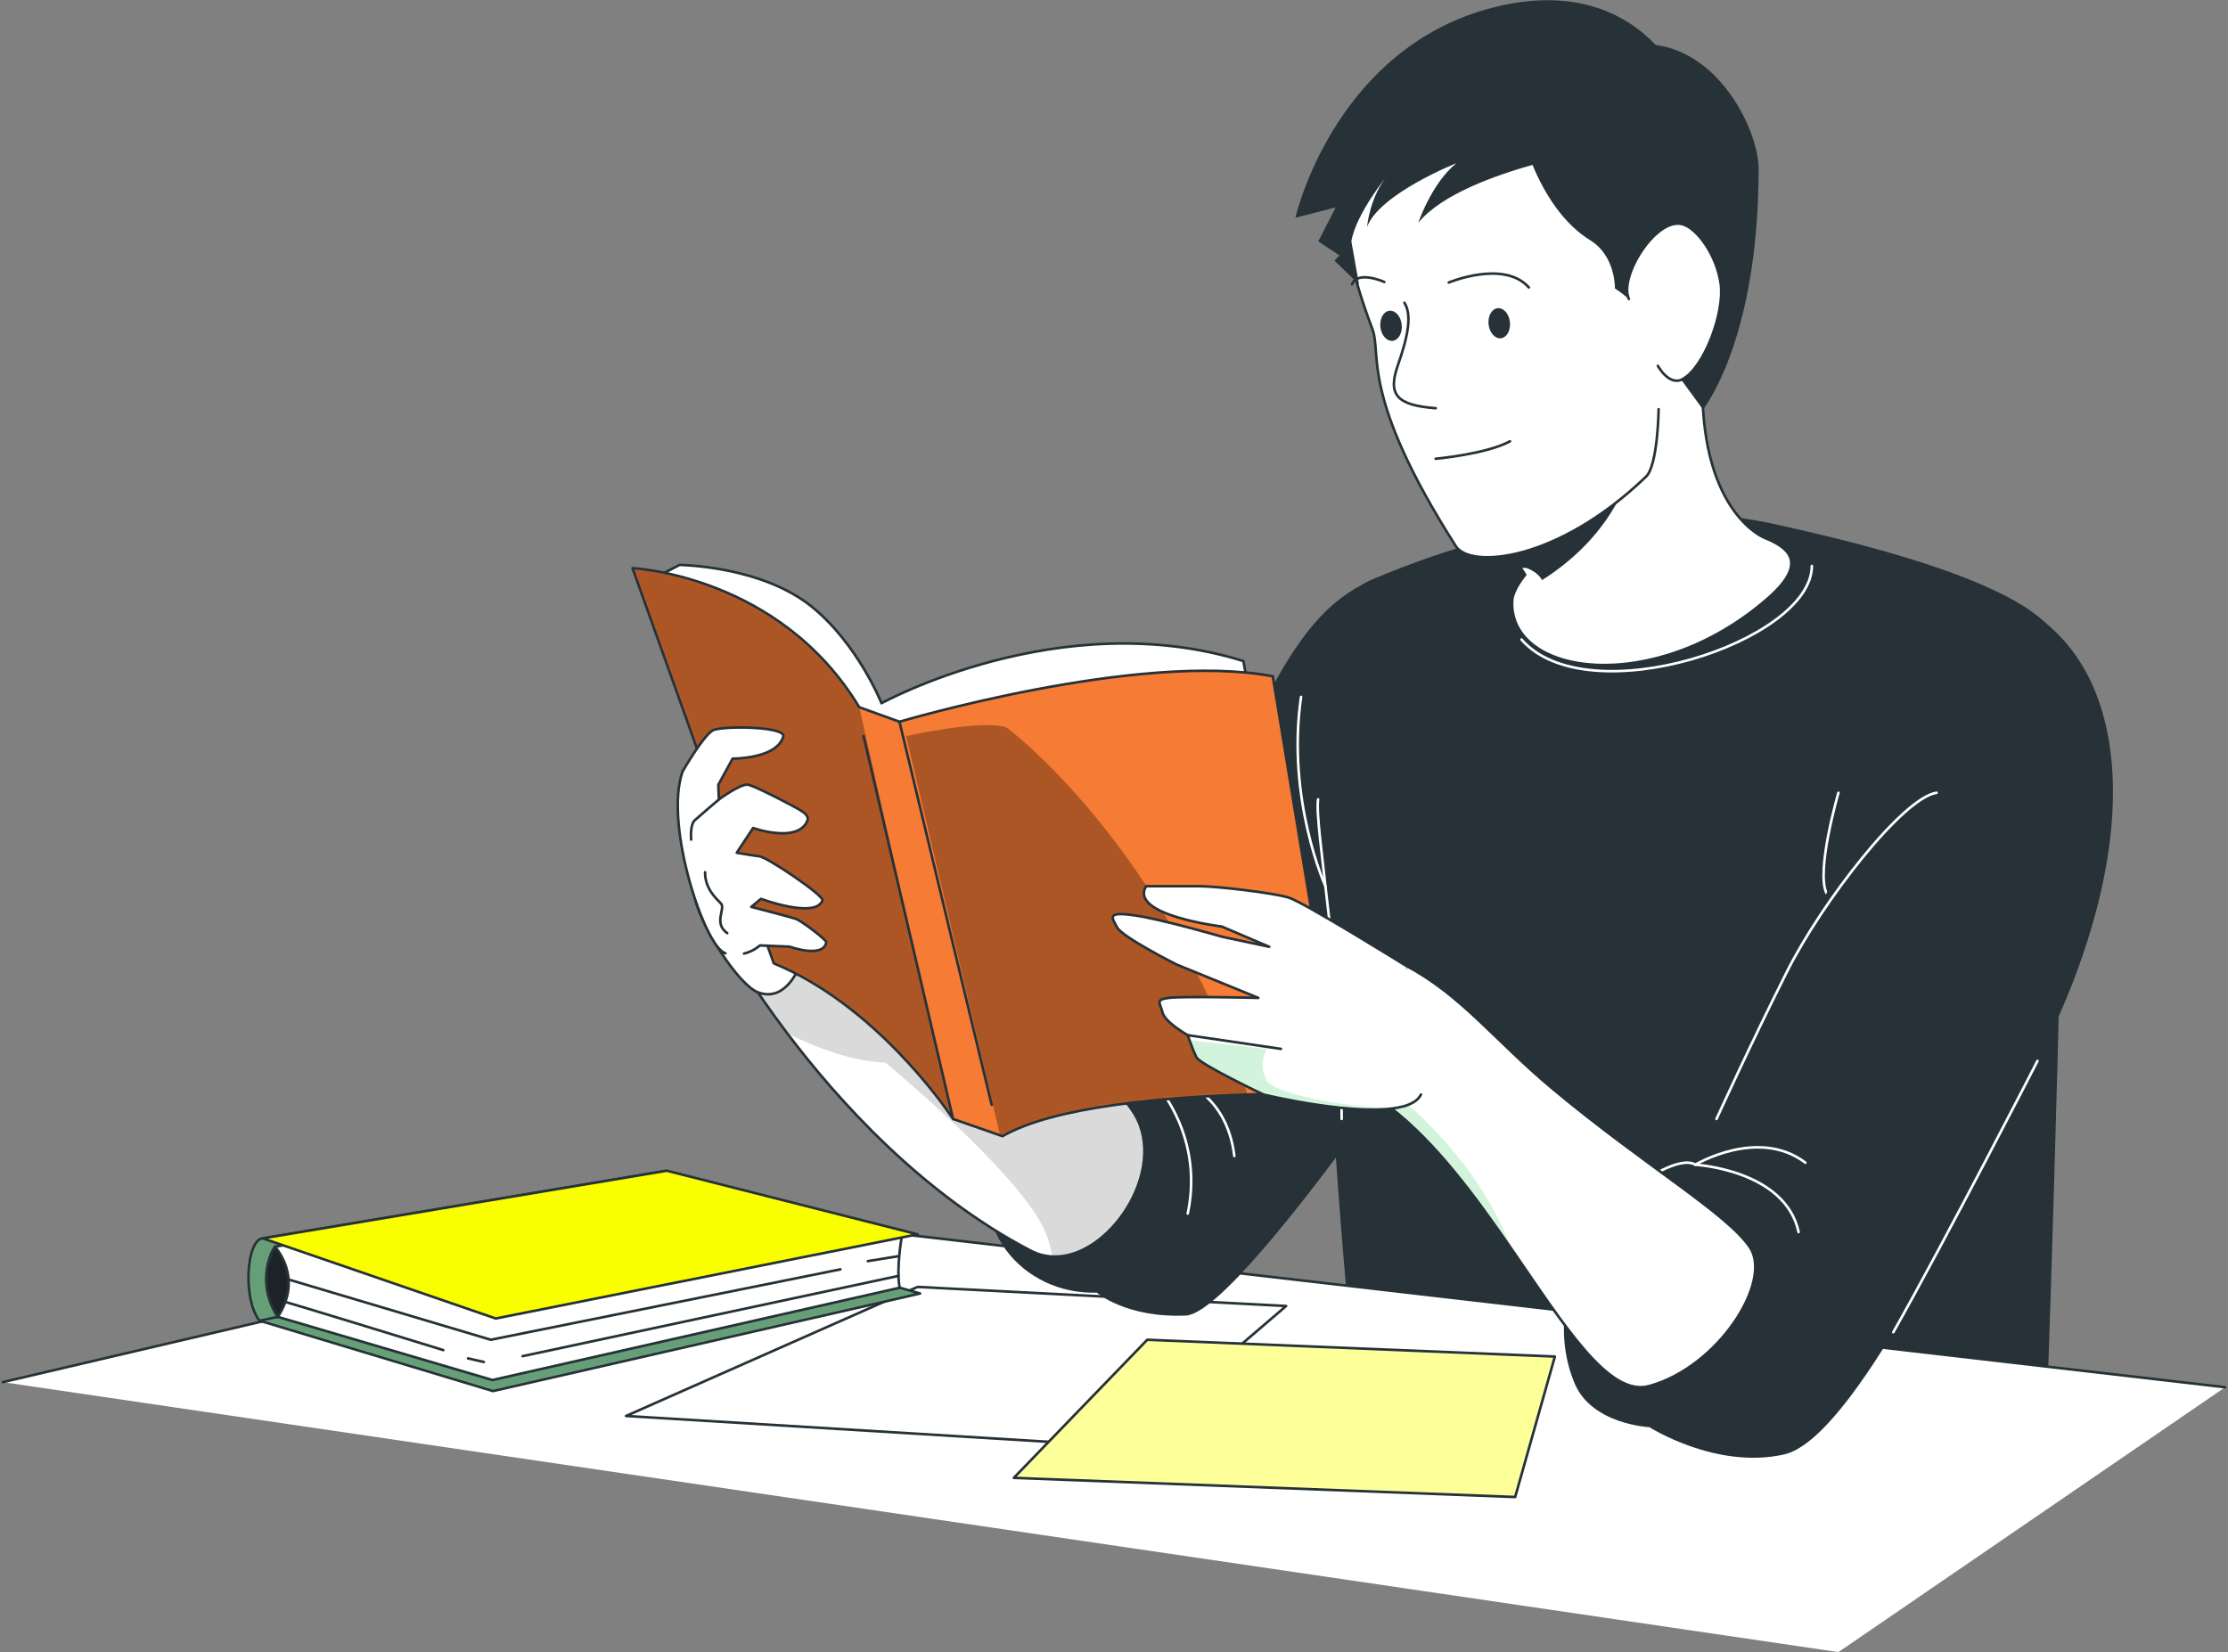
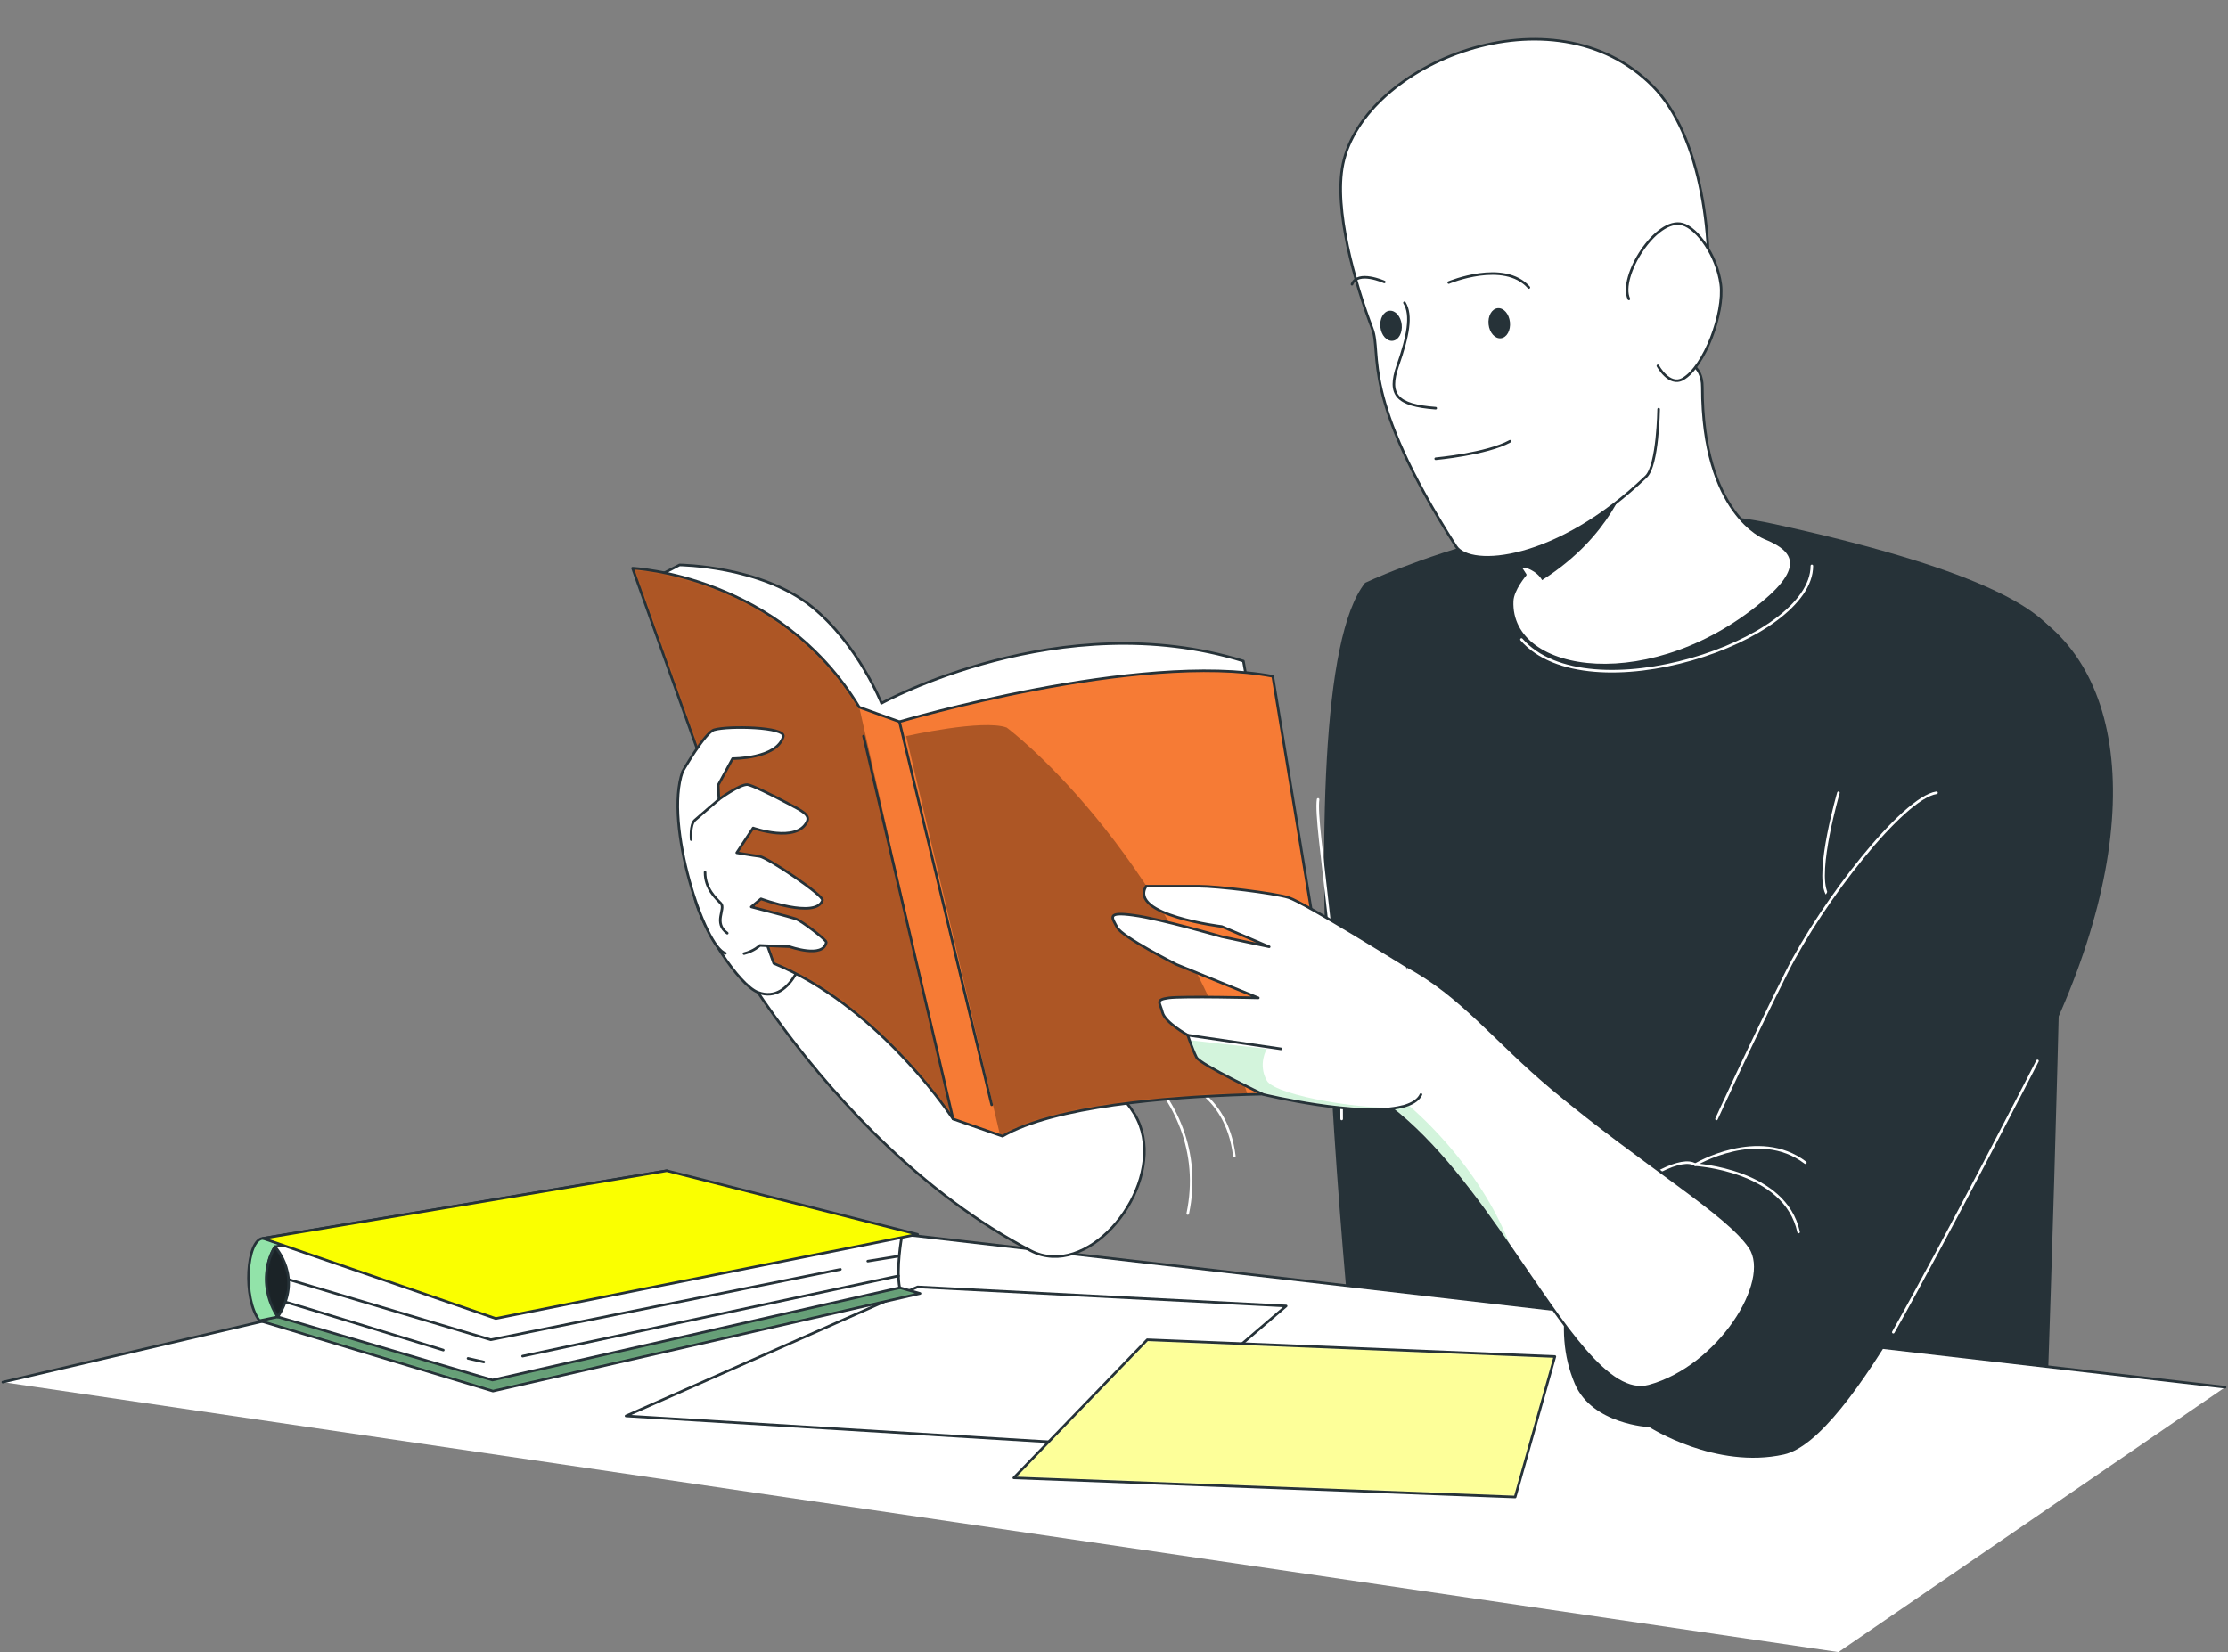
<svg xmlns="http://www.w3.org/2000/svg" width="867" height="643" viewBox="0 0 867 643" fill="none">
  <rect x="0" y="0" width="867" height="643" fill="#808080" stroke="none" />
  <path d="M796.806 539.921C783.512 550.999 681.103 621.391 534.968 610.04C527.106 543.423 497.12 269.73 531.223 226.834C531.223 226.834 613.963 187.316 690.181 203.908C766.398 220.5 796.062 236.397 801.493 250.157C805.611 260.564 799.733 454.353 796.806 539.921Z" fill="#263238" />
  <path d="M687.651 233.143C643.751 271.22 587.202 263.173 588.442 233.938C588.64 229.368 593.526 223.704 593.526 223.704C593.526 223.704 592.881 222.736 591.815 221.072C590.178 218.588 587.524 214.539 584.449 209.82C579.017 201.4 572.221 190.819 567.484 183.119C563.515 176.561 662.452 115.608 662.452 150.655C662.452 200.034 686.659 209.323 686.659 209.323C695.712 212.999 704.194 218.811 687.651 233.143Z" fill="white" stroke="#263238" stroke-linecap="round" stroke-linejoin="round" />
  <path d="M715.405 308.552C715.405 308.552 706.55 338.954 710.767 347.648" stroke="white" stroke-linecap="round" stroke-linejoin="round" />
  <path d="M705.062 220.252C705.062 249.586 617.683 278.324 592.063 248.891" stroke="white" stroke-linecap="round" stroke-linejoin="round" />
  <path d="M633.185 186.422C633.185 186.422 627.307 208.528 600.074 225.791C600.074 225.791 598.685 222.761 594.196 221.146C593.402 220.848 592.559 221.146 591.815 221.072C590.178 218.588 587.524 214.539 584.449 209.82C598.363 199.711 633.185 186.422 633.185 186.422Z" fill="#263238" />
  <path d="M645.437 159.249C645.437 159.249 645.165 181.057 640.551 185.503C605.952 218.737 572.122 221.37 566.541 212.602C528.966 153.611 537.845 138.037 534.025 128.002C527.254 110.268 518.946 81.306 522.616 63.771C530.801 24.601 604.514 -5.677 643.255 33.617C661.856 52.469 667.735 93.403 663.816 127.456" fill="white" />
  <path d="M645.437 159.249C645.437 159.249 645.165 181.057 640.551 185.503C605.952 218.737 572.122 221.37 566.541 212.602C528.966 153.611 537.845 138.037 534.025 128.002C527.254 110.268 518.946 81.306 522.616 63.771C530.801 24.601 604.514 -5.677 643.255 33.617C661.856 52.469 667.735 93.403 663.816 127.456" stroke="#263238" stroke-linecap="round" stroke-linejoin="round" />
  <path d="M538.688 109.746C538.688 109.746 528.37 105.101 526.113 110.64" stroke="#263238" stroke-linecap="round" stroke-linejoin="round" />
  <path d="M563.763 109.97C563.763 109.97 585.267 100.954 594.94 111.883" stroke="#263238" stroke-linecap="round" stroke-linejoin="round" />
  <path d="M587.574 125.345C587.921 128.574 586.358 131.406 584.052 131.654C581.745 131.902 579.612 129.493 579.265 126.264C578.917 123.035 580.48 120.203 582.787 119.955C585.093 119.707 587.226 122.116 587.574 125.345Z" fill="#263238" />
  <path d="M545.459 126.338C545.806 129.567 544.244 132.399 541.937 132.647C539.631 132.896 537.498 130.486 537.15 127.257C536.803 124.028 538.366 121.197 540.672 120.948C542.979 120.7 545.112 123.109 545.459 126.338Z" fill="#263238" />
  <path d="M546.526 117.844C549.527 122.687 547.89 130.958 543.921 142.285C539.978 153.636 543.45 157.734 558.679 158.877" fill="white" />
  <path d="M546.526 117.844C549.527 122.687 547.89 130.958 543.921 142.285C539.978 153.636 543.45 157.734 558.679 158.877" stroke="#263238" stroke-linecap="round" stroke-linejoin="round" />
  <path d="M558.679 178.548C558.679 178.548 578.57 176.735 587.598 171.743" stroke="#263238" stroke-linecap="round" stroke-linejoin="round" />
-   <path d="M684.352 65.932C684.352 51.178 669.818 20.9 644.296 17.497C629.663 2.147 608.755 -3.491 583.407 2.346C524.849 15.833 507.016 73.731 504.436 83.343C504.188 84.237 504.089 84.734 504.089 84.734L519.764 80.735L512.993 93.949L521.203 99.389L519.318 101.475L528.842 110.665L525.865 93.9C527.701 83.045 540.152 67.919 540.152 67.919C532.909 76.637 531.992 88.261 531.992 88.261C536.902 75.37 566.715 63.522 566.715 63.522C557.067 71.371 551.908 86.721 551.908 86.721C561.109 75.395 582.613 68.068 596.354 64.168C600.992 75.395 608.358 87.094 618.874 93.552C628.77 99.662 628.423 112.255 628.423 112.255C645.636 123.532 650.695 142.955 650.695 142.955L662.7 159.398C662.7 159.398 684.327 132.697 684.327 65.957L684.352 65.932Z" fill="#263238" />
  <path d="M633.855 116.353C629.837 107.734 644.42 84.386 654.738 87.268C660.542 88.882 668.131 99.488 669.62 110.64C671.083 121.793 663.245 142.831 654.837 147.525C649.53 150.506 645.14 142.384 645.14 142.384" fill="white" />
  <path d="M633.855 116.353C629.837 107.734 644.42 84.386 654.738 87.268C660.542 88.882 668.131 99.488 669.62 110.64C671.083 121.793 663.245 142.831 654.837 147.525C649.53 150.506 645.14 142.384 645.14 142.384" stroke="#263238" stroke-linecap="round" stroke-linejoin="round" />
  <path d="M1.098 537.934L281.339 472.311L865.88 539.921L715.405 643L1.098 537.934Z" fill="white" />
  <path d="M1.098 537.934L281.339 472.311L865.88 539.921" fill="white" />
  <path d="M1.098 537.934L281.339 472.311L865.88 539.921" stroke="#263238" stroke-linecap="round" stroke-linejoin="round" />
  <path d="M243.615 551.098L357.061 500.875L500.493 508.302L436.726 562.921L243.615 551.098Z" fill="white" stroke="#263238" stroke-linecap="round" stroke-linejoin="round" />
-   <path d="M536.778 224.375C500.393 239.278 492.531 272.785 430.724 405.173C430.724 405.173 403.243 410.811 388.535 444.219C373.827 477.626 398.357 504.005 426.805 503.111C426.805 503.111 438.189 513.021 461.429 512.027C484.694 511.034 588.02 352.938 588.02 352.938L536.778 224.375Z" fill="#263238" />
  <path d="M441.538 412.923C457.808 427.453 467.158 448.715 462.198 472.311" stroke="white" stroke-linecap="round" stroke-linejoin="round" />
  <path d="M457.237 419.902C457.237 419.902 477.253 424.274 480.328 449.932" stroke="white" stroke-linecap="round" stroke-linejoin="round" />
-   <path d="M515.771 344.916C515.771 344.916 500.493 311.135 506.296 271.22" stroke="white" stroke-linecap="round" stroke-linejoin="round" />
  <path d="M512.919 311.135C511.406 321.567 522.17 377.106 522.095 435.501" stroke="white" stroke-linecap="round" stroke-linejoin="round" />
  <path d="M784.876 235.304C830.388 258.205 835.82 328.671 792.862 412.923C762.529 472.386 720.663 560.189 694.174 566.101C667.685 571.987 641.866 555.47 641.866 555.47C641.866 555.47 619.519 554.427 612.798 538.53C594.345 494.989 641.246 440.195 659.699 453.31C659.699 453.31 718.629 324.971 729.368 316.898" fill="#263238" />
  <path d="M608.556 512.102C602.455 482.147 649.555 446.753 659.674 453.31C659.674 453.31 694.67 455.272 699.903 479.515" stroke="white" stroke-linecap="round" stroke-linejoin="round" />
  <path d="M736.759 518.51C757.246 482.321 792.862 412.923 792.862 412.923" stroke="white" stroke-linecap="round" stroke-linejoin="round" />
  <path d="M659.699 453.31C659.699 453.31 684.228 438.631 702.532 452.515" stroke="white" stroke-linecap="round" stroke-linejoin="round" />
  <path d="M667.958 435.501C667.958 435.501 681.5 405.745 695.315 378.298C709.105 350.852 740.48 310.514 753.575 308.552" stroke="white" stroke-linecap="round" stroke-linejoin="round" />
  <path d="M409.468 489.052C406.616 488.903 403.764 488.183 401.035 486.742C358.797 464.71 326.083 428.297 306.34 402.168C292.624 384.011 285.184 370.797 285.184 370.797L295.303 327.379C295.303 327.379 304.827 352.118 343.097 376.634C381.342 401.149 426.83 409.097 441.538 433.662C454.559 455.421 431.617 490.17 409.468 489.052Z" fill="white" />
  <mask id="mask0_63_284" style="mask-type:luminance" maskUnits="userSpaceOnUse" x="285" y="327" width="161" height="163">
-     <path d="M409.468 489.052C406.616 488.903 403.764 488.183 401.035 486.742C358.797 464.71 326.083 428.297 306.34 402.168C292.624 384.011 285.184 370.797 285.184 370.797L295.303 327.379C295.303 327.379 304.827 352.118 343.097 376.634C381.342 401.149 426.83 409.097 441.538 433.662C454.559 455.421 431.617 490.17 409.468 489.052Z" fill="white" />
-   </mask>
+     </mask>
  <g mask="url(#mask0_63_284)">
    <path opacity="0.4" d="M409.468 489.052C409.022 486.146 408.228 483.091 406.938 479.887C398.084 457.681 344.511 413.543 344.511 413.543C331.763 413.146 317.749 407.831 306.34 402.168C292.624 384.011 285.184 370.797 285.184 370.797L295.303 327.379C295.303 327.379 304.827 352.118 343.097 376.634C381.342 401.149 426.83 409.097 441.538 433.662C454.559 455.421 431.617 490.17 409.468 489.052Z" fill="#A4A4A4" />
  </g>
  <path d="M409.468 489.052C406.616 488.903 403.764 488.183 401.035 486.742C358.797 464.71 326.083 428.297 306.34 402.168C292.624 384.011 285.184 370.797 285.184 370.797L295.303 327.379C295.303 327.379 304.827 352.118 343.097 376.634C381.342 401.149 426.83 409.097 441.538 433.662C454.559 455.421 431.617 490.17 409.468 489.052Z" stroke="#263238" stroke-linecap="round" stroke-linejoin="round" />
  <path d="M313.979 368.238C313.979 368.238 308.746 391.413 294.956 386.221C287.49 383.415 273.179 361.135 270.476 349.933L313.979 368.238Z" fill="white" stroke="#263238" stroke-linecap="round" stroke-linejoin="round" />
  <path d="M253.189 225.716L264.449 219.879C264.449 219.879 296.27 220.153 316.013 236.223C333.945 250.828 343.023 273.704 343.023 273.704C343.023 273.704 412.717 235.18 483.85 257.286L512.894 419.256L379.482 428.074L296.221 348.79L253.189 225.716Z" fill="white" stroke="#263238" stroke-linecap="round" stroke-linejoin="round" />
  <path d="M522.071 425.764C522.071 425.764 506.42 425.292 485.487 425.988C453.84 426.981 410.113 430.558 390.122 442.207L389.18 441.884L370.876 435.501C370.876 435.501 370.752 435.327 370.504 434.954C367.131 429.937 339.922 390.866 301.107 374.945L246.145 221.146C246.145 221.146 303.215 223.704 334.367 275.244L350.017 280.907C350.017 280.907 443.15 253.287 495.284 263.222L522.071 425.764Z" fill="#F67B35" />
  <mask id="mask1_63_284" style="mask-type:luminance" maskUnits="userSpaceOnUse" x="246" y="221" width="277" height="222">
    <path d="M522.071 425.764C522.071 425.764 506.42 425.292 485.487 425.988C453.84 426.981 410.113 430.558 390.122 442.207L389.18 441.884L370.876 435.501C370.876 435.501 370.752 435.327 370.504 434.954C367.131 429.937 339.922 390.866 301.107 374.945L246.145 221.146C246.145 221.146 303.215 223.704 334.367 275.244L350.017 280.907C350.017 280.907 443.15 253.287 495.284 263.222L522.071 425.764Z" fill="white" />
  </mask>
  <g mask="url(#mask1_63_284)">
    <path opacity="0.3" d="M370.504 434.954C367.131 429.937 339.922 390.866 301.107 374.945L246.145 221.146C246.145 221.146 303.215 223.704 334.367 275.244L370.504 434.954Z" fill="black" />
    <path opacity="0.3" d="M485.487 425.987C453.84 426.981 410.113 430.558 390.122 442.207L389.18 441.884L352.621 286.495C352.621 286.495 382.533 279.764 391.735 283.167C391.735 283.167 452.525 328.1 485.487 425.987Z" fill="black" />
  </g>
  <path d="M522.071 425.764C522.071 425.764 506.42 425.292 485.487 425.988C453.84 426.981 410.113 430.558 390.122 442.207L389.18 441.884L370.876 435.501C370.876 435.501 370.752 435.327 370.504 434.954C367.131 429.937 339.922 390.866 301.107 374.945L246.145 221.146C246.145 221.146 303.215 223.704 334.367 275.244L350.017 280.907C350.017 280.907 443.15 253.287 495.284 263.222L522.071 425.764Z" stroke="#263238" stroke-linecap="round" stroke-linejoin="round" />
  <path d="M350.017 280.907L385.906 430.012" stroke="#263238" stroke-linecap="round" stroke-linejoin="round" />
  <path d="M370.876 435.501L336.029 286.496" stroke="#263238" stroke-linecap="round" stroke-linejoin="round" />
  <path d="M282.282 371.02C274.32 368.81 258.273 320.872 265.615 300.256C265.615 300.256 274.345 285.08 277.892 284.037C283.448 282.397 305.869 282.894 304.802 286.67C302.297 295.413 285.085 295.264 285.085 295.264L279.504 305.497L279.752 311.135C279.752 311.135 287.838 305.224 290.839 305.373C292.352 305.447 300.313 309.347 306.613 312.7C311.995 315.557 315.294 317.096 314.079 319.704C310.085 328.299 293.071 322.263 293.071 322.263L286.697 331.9C286.697 331.9 292.873 332.968 295.576 333.291C298.552 333.639 320.726 348.542 320.056 350.43C317.402 357.732 296.122 349.833 296.122 349.833L292.352 352.963C292.352 352.963 308.052 357.036 309.639 357.608C312.144 358.527 321.693 365.904 321.544 366.723C320.403 373.181 307.233 368.437 307.233 368.437L295.7 367.965C295.7 367.965 293.369 370.226 289.524 371.145" fill="white" />
  <path d="M282.282 371.02C274.32 368.81 258.273 320.872 265.615 300.256C265.615 300.256 274.345 285.08 277.892 284.037C283.448 282.397 305.869 282.894 304.802 286.67C302.297 295.413 285.085 295.264 285.085 295.264L279.504 305.497L279.752 311.135C279.752 311.135 287.838 305.224 290.839 305.373C292.352 305.447 300.313 309.347 306.613 312.7C311.995 315.557 315.294 317.096 314.079 319.704C310.085 328.299 293.071 322.263 293.071 322.263L286.697 331.9C286.697 331.9 292.873 332.968 295.576 333.291C298.552 333.639 320.726 348.542 320.056 350.43C317.402 357.732 296.122 349.833 296.122 349.833L292.352 352.963C292.352 352.963 308.052 357.037 309.639 357.608C312.144 358.527 321.693 365.904 321.544 366.723C320.403 373.181 307.233 368.437 307.233 368.437L295.7 367.965C295.7 367.965 293.369 370.226 289.524 371.145" stroke="#263238" stroke-linecap="round" stroke-linejoin="round" />
  <path d="M279.777 311.135C279.777 311.135 272.411 317.395 270.402 319.208C268.393 321.021 268.963 326.783 268.963 326.783" stroke="#263238" stroke-linecap="round" stroke-linejoin="round" />
  <path d="M274.37 339.476C274.32 345.81 278.586 349.61 280.546 351.647C282.48 353.684 277.446 359.223 283.001 363.197" stroke="#263238" stroke-linecap="round" stroke-linejoin="round" />
  <path d="M641.742 539.474C625.992 543.771 608.879 516.052 587.995 485.799C574.205 465.804 558.778 444.716 541.044 431.055C539.631 429.987 538.192 428.944 536.754 427.95L547.121 375.864C568.649 387.166 581.993 405.273 604.34 423.877C640.303 453.857 672.174 472.262 681.004 485.525C689.833 498.789 668.727 532.097 641.742 539.474Z" fill="white" />
  <mask id="mask2_63_284" style="mask-type:luminance" maskUnits="userSpaceOnUse" x="536" y="375" width="148" height="165">
    <path d="M641.742 539.474C625.992 543.771 608.879 516.052 587.995 485.799C574.205 465.804 558.778 444.716 541.044 431.055C539.631 429.987 538.192 428.944 536.754 427.95L547.121 375.864C568.649 387.166 581.993 405.273 604.34 423.877C640.303 453.857 672.174 472.262 681.004 485.525C689.833 498.789 668.727 532.097 641.742 539.474Z" fill="white" />
  </mask>
  <g mask="url(#mask2_63_284)">
    <path opacity="0.4" d="M587.995 485.774C574.205 465.804 558.778 444.716 541.044 431.055C544.219 431.005 546.65 430.682 547.915 430.012C547.915 430.012 575.941 452.863 587.995 485.774Z" fill="#92E3A9" />
  </g>
  <path d="M641.742 539.474C625.992 543.771 608.879 516.052 587.995 485.799C574.205 465.804 558.778 444.716 541.044 431.055C539.631 429.987 538.192 428.944 536.754 427.95L547.121 375.864C568.649 387.166 581.993 405.273 604.34 423.877C640.303 453.857 672.174 472.262 681.004 485.525C689.833 498.789 668.727 532.097 641.742 539.474Z" stroke="#263238" stroke-linecap="round" stroke-linejoin="round" />
  <path d="M552.949 425.988C552.081 427.801 550.32 429.093 547.915 430.012C547.369 430.235 546.799 430.409 546.203 430.583C546.079 430.608 545.906 430.633 545.732 430.682C529.09 435.029 491.638 425.988 491.638 425.988C491.638 425.988 467.109 414.314 465.621 411.557C464.703 409.793 463.587 406.813 462.867 404.85C462.471 403.683 462.198 402.888 462.198 402.888C462.198 402.888 453.368 397.97 452.376 394.046C451.409 390.121 449.425 389.128 454.832 388.383C460.238 387.662 489.654 388.383 489.654 388.383L457.783 375.367C457.783 375.367 436.676 364.712 434.717 360.961C432.758 357.186 430.302 354.727 441.091 356.217C451.88 357.682 475.442 364.563 475.442 364.563L493.895 368.487L475.442 360.613C475.442 360.613 439.132 356.217 446.002 344.916H466.613C473.483 344.916 495.458 347.499 501.435 349.337C507.437 351.175 547.121 375.864 547.121 375.864" fill="white" />
  <mask id="mask3_63_284" style="mask-type:luminance" maskUnits="userSpaceOnUse" x="433" y="344" width="120" height="88">
    <path d="M552.949 425.988C552.081 427.801 550.32 429.093 547.915 430.012C547.369 430.235 546.799 430.409 546.203 430.583C546.079 430.608 545.906 430.633 545.732 430.682C529.09 435.029 491.638 425.988 491.638 425.988C491.638 425.988 467.109 414.314 465.621 411.557C464.703 409.793 463.587 406.813 462.867 404.85C462.471 403.683 462.198 402.888 462.198 402.888C462.198 402.888 453.368 397.97 452.376 394.046C451.409 390.121 449.425 389.128 454.832 388.383C460.238 387.662 489.654 388.383 489.654 388.383L457.783 375.367C457.783 375.367 436.676 364.712 434.717 360.961C432.758 357.186 430.302 354.727 441.091 356.217C451.88 357.682 475.442 364.563 475.442 364.563L493.895 368.487L475.442 360.613C475.442 360.613 439.132 356.217 446.002 344.916H466.613C473.483 344.916 495.458 347.499 501.435 349.337C507.437 351.175 547.121 375.864 547.121 375.864" fill="white" />
  </mask>
  <g mask="url(#mask3_63_284)">
    <path opacity="0.4" d="M545.732 430.682C529.09 435.029 491.638 425.988 491.638 425.988C491.638 425.988 467.109 414.314 465.621 411.557C464.703 409.793 463.587 406.813 462.868 404.851L492.978 408.229C492.978 408.229 489.356 414.115 492.978 420.598C496.326 426.609 534.472 432.719 545.732 430.682Z" fill="#92E3A9" />
  </g>
  <path d="M552.949 425.988C552.081 427.801 550.32 429.093 547.915 430.012C547.369 430.235 546.799 430.409 546.203 430.583C546.079 430.608 545.906 430.633 545.732 430.682C529.09 435.029 491.638 425.988 491.638 425.988C491.638 425.988 467.109 414.314 465.621 411.557C464.703 409.793 463.587 406.813 462.867 404.85C462.471 403.683 462.198 402.888 462.198 402.888C462.198 402.888 453.368 397.97 452.376 394.046C451.409 390.121 449.425 389.128 454.832 388.383C460.238 387.662 489.654 388.383 489.654 388.383L457.783 375.367C457.783 375.367 436.676 364.712 434.717 360.961C432.758 357.186 430.302 354.727 441.091 356.217C451.88 357.682 475.442 364.563 475.442 364.563L493.895 368.487L475.442 360.613C475.442 360.613 439.132 356.217 446.002 344.916H466.613C473.483 344.916 495.458 347.499 501.435 349.337C507.437 351.175 547.121 375.864 547.121 375.864" stroke="#263238" stroke-linecap="round" stroke-linejoin="round" />
  <path d="M462.198 402.888L498.459 408.228" stroke="#263238" stroke-linecap="round" stroke-linejoin="round" />
  <path d="M101.002 514.014L191.828 541.411L358.028 503.433C358.028 503.433 256.512 474.497 255.57 475.192C254.627 475.887 101.027 513.989 101.027 513.989L101.002 514.014Z" fill="#92E3A9" />
  <mask id="mask4_63_284" style="mask-type:luminance" maskUnits="userSpaceOnUse" x="101" y="475" width="258" height="67">
    <path d="M101.002 514.014L191.828 541.411L358.028 503.433C358.028 503.433 256.512 474.497 255.57 475.192C254.627 475.887 101.027 513.989 101.027 513.989L101.002 514.014Z" fill="white" />
  </mask>
  <g mask="url(#mask4_63_284)">
    <path opacity="0.3" d="M101.002 514.014L191.828 541.411L358.028 503.433C358.028 503.433 256.512 474.497 255.57 475.192C254.627 475.887 101.027 513.989 101.027 513.989L101.002 514.014Z" fill="black" />
  </g>
  <path d="M101.002 514.014L191.828 541.411L358.028 503.433C358.028 503.433 256.512 474.497 255.57 475.192C254.627 475.887 101.027 513.989 101.027 513.989L101.002 514.014Z" stroke="#263238" stroke-linecap="round" stroke-linejoin="round" />
  <path d="M102.292 481.973C95.917 482.42 94.33 505.42 100.977 514.014L247.683 483.538L259.464 455.669L102.292 481.998V481.973Z" fill="#92E3A9" />
  <mask id="mask5_63_284" style="mask-type:luminance" maskUnits="userSpaceOnUse" x="96" y="455" width="164" height="60">
    <path d="M102.292 481.973C95.917 482.42 94.33 505.42 100.977 514.014L247.683 483.538L259.464 455.669L102.292 481.998V481.973Z" fill="white" />
  </mask>
  <g mask="url(#mask5_63_284)">
-     <path opacity="0.3" d="M102.292 481.973C95.917 482.42 94.33 505.42 100.977 514.014L247.683 483.538L259.464 455.669L102.292 481.998V481.973Z" fill="black" />
-   </g>
+     </g>
  <path d="M102.292 481.973C95.917 482.42 94.33 505.42 100.977 514.014L247.683 483.538L259.464 455.669L102.292 481.998V481.973Z" stroke="#263238" stroke-linecap="round" stroke-linejoin="round" />
  <path d="M350.86 481.65C350.86 481.65 348.678 493.771 350.091 501.198L191.629 537.114L108.095 512.524C108.095 512.524 99.415 497.149 106.979 485.227L259.613 459.271L350.86 481.625V481.65Z" fill="white" stroke="#263238" stroke-linecap="round" stroke-linejoin="round" />
  <path d="M102.292 481.973L259.464 455.645L357.061 480.408L192.919 513.17L102.292 481.973Z" fill="#FAFF00" stroke="#263238" stroke-linecap="round" stroke-linejoin="round" />
  <path d="M107.872 496.677L190.985 521.441L327.025 494.044" stroke="#263238" stroke-linecap="round" stroke-linejoin="round" />
  <path d="M349.645 496.578L203.361 527.825" stroke="#263238" stroke-linecap="round" stroke-linejoin="round" />
  <path d="M109.856 506.414C111.096 506.538 172.507 525.465 172.507 525.465" stroke="#263238" stroke-linecap="round" stroke-linejoin="round" />
  <path d="M337.69 490.84L349.323 488.953" stroke="#263238" stroke-linecap="round" stroke-linejoin="round" />
  <path d="M188.281 530.085L182.13 528.694" stroke="#263238" stroke-linecap="round" stroke-linejoin="round" />
  <path d="M106.979 485.227C106.979 485.227 118.239 497.149 108.095 512.524C108.095 512.524 98.72 500.006 106.979 485.227Z" fill="#263238" />
  <mask id="mask6_63_284" style="mask-type:luminance" maskUnits="userSpaceOnUse" x="103" y="485" width="10" height="28">
    <path d="M106.979 485.227C106.979 485.227 118.239 497.149 108.095 512.524C108.095 512.524 98.72 500.006 106.979 485.227Z" fill="white" />
  </mask>
  <g mask="url(#mask6_63_284)">
    <path opacity="0.3" d="M106.979 485.227C106.979 485.227 118.239 497.149 108.095 512.524C108.095 512.524 98.72 500.006 106.979 485.227Z" fill="black" />
  </g>
  <path d="M106.979 485.227C106.979 485.227 118.239 497.149 108.095 512.524C108.095 512.524 98.72 500.006 106.979 485.227Z" stroke="#263238" stroke-linecap="round" stroke-linejoin="round" />
  <path d="M446.448 521.441L605.059 527.974L589.607 582.643L394.512 575.192L446.448 521.441Z" fill="white" />
  <mask id="mask7_63_284" style="mask-type:luminance" maskUnits="userSpaceOnUse" x="394" y="521" width="212" height="62">
    <path d="M446.448 521.441L605.059 527.974L589.607 582.643L394.512 575.192L446.448 521.441Z" fill="white" />
  </mask>
  <g mask="url(#mask7_63_284)">
    <path opacity="0.4" d="M446.448 521.441L605.059 527.974L589.607 582.643L394.512 575.192L446.448 521.441Z" fill="#FAFF00" />
  </g>
  <path d="M446.448 521.441L605.059 527.974L589.607 582.643L394.512 575.192L446.448 521.441Z" stroke="#263238" stroke-linecap="round" stroke-linejoin="round" />
</svg>